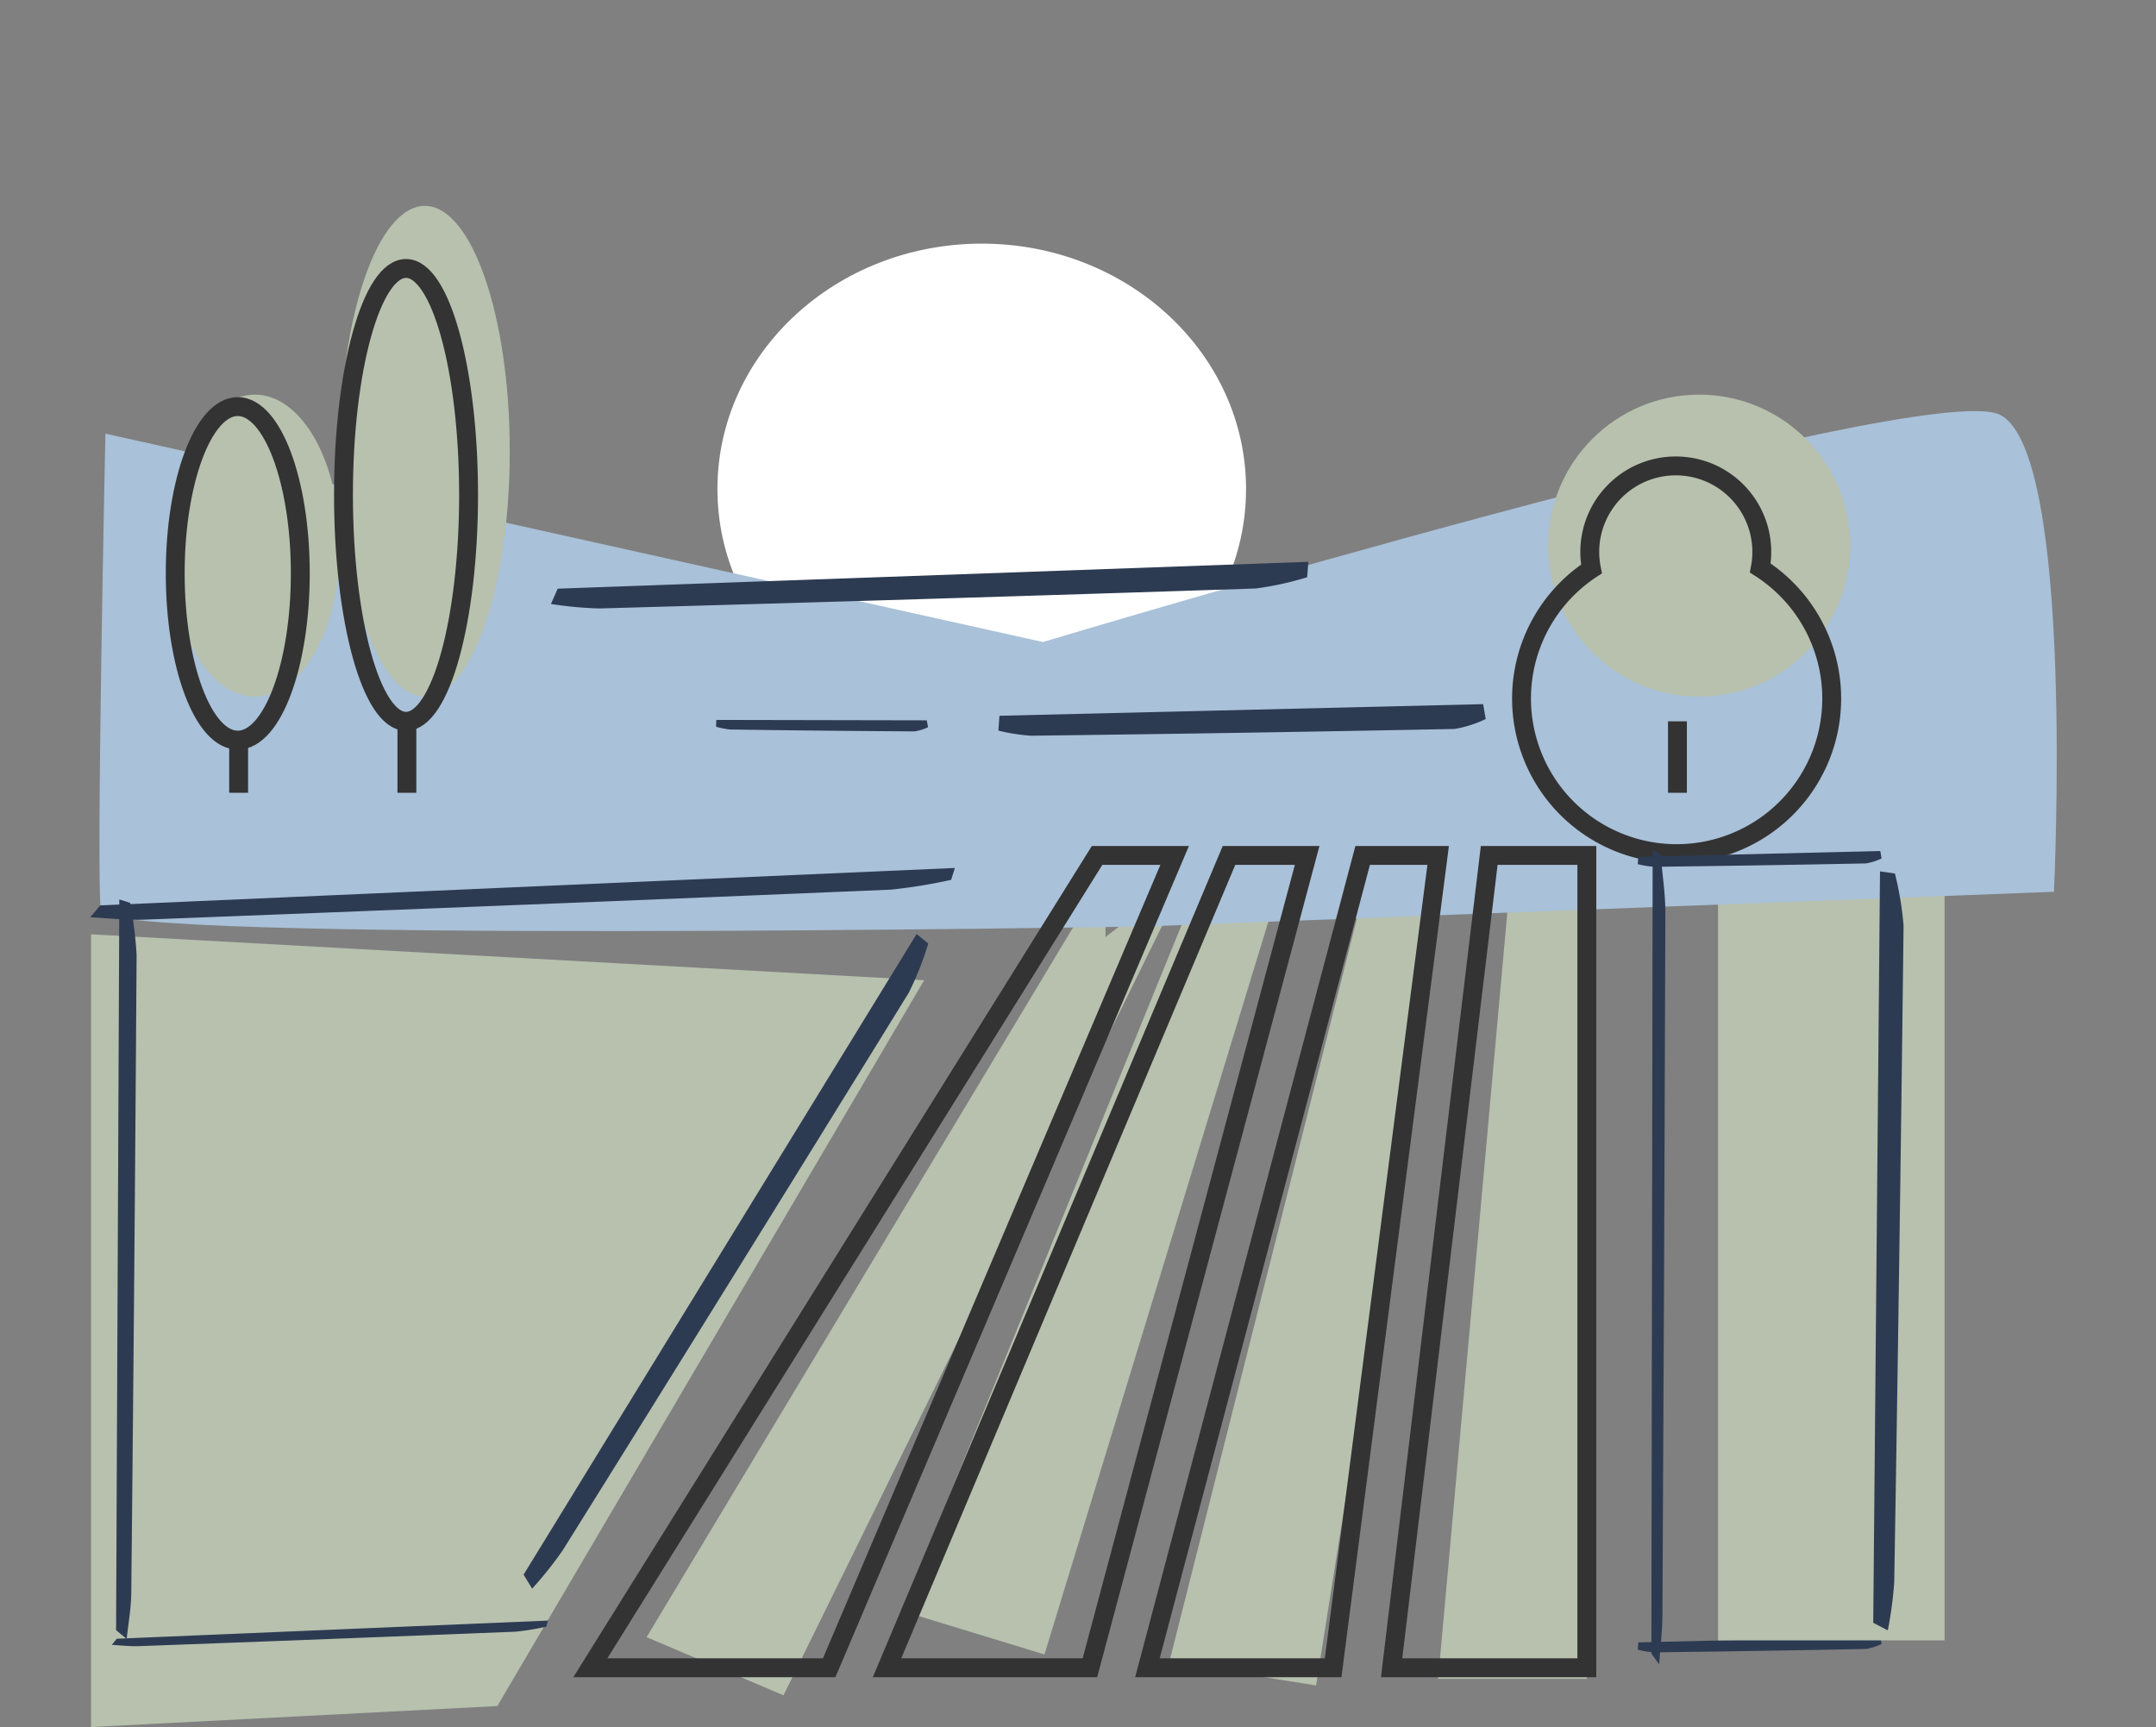
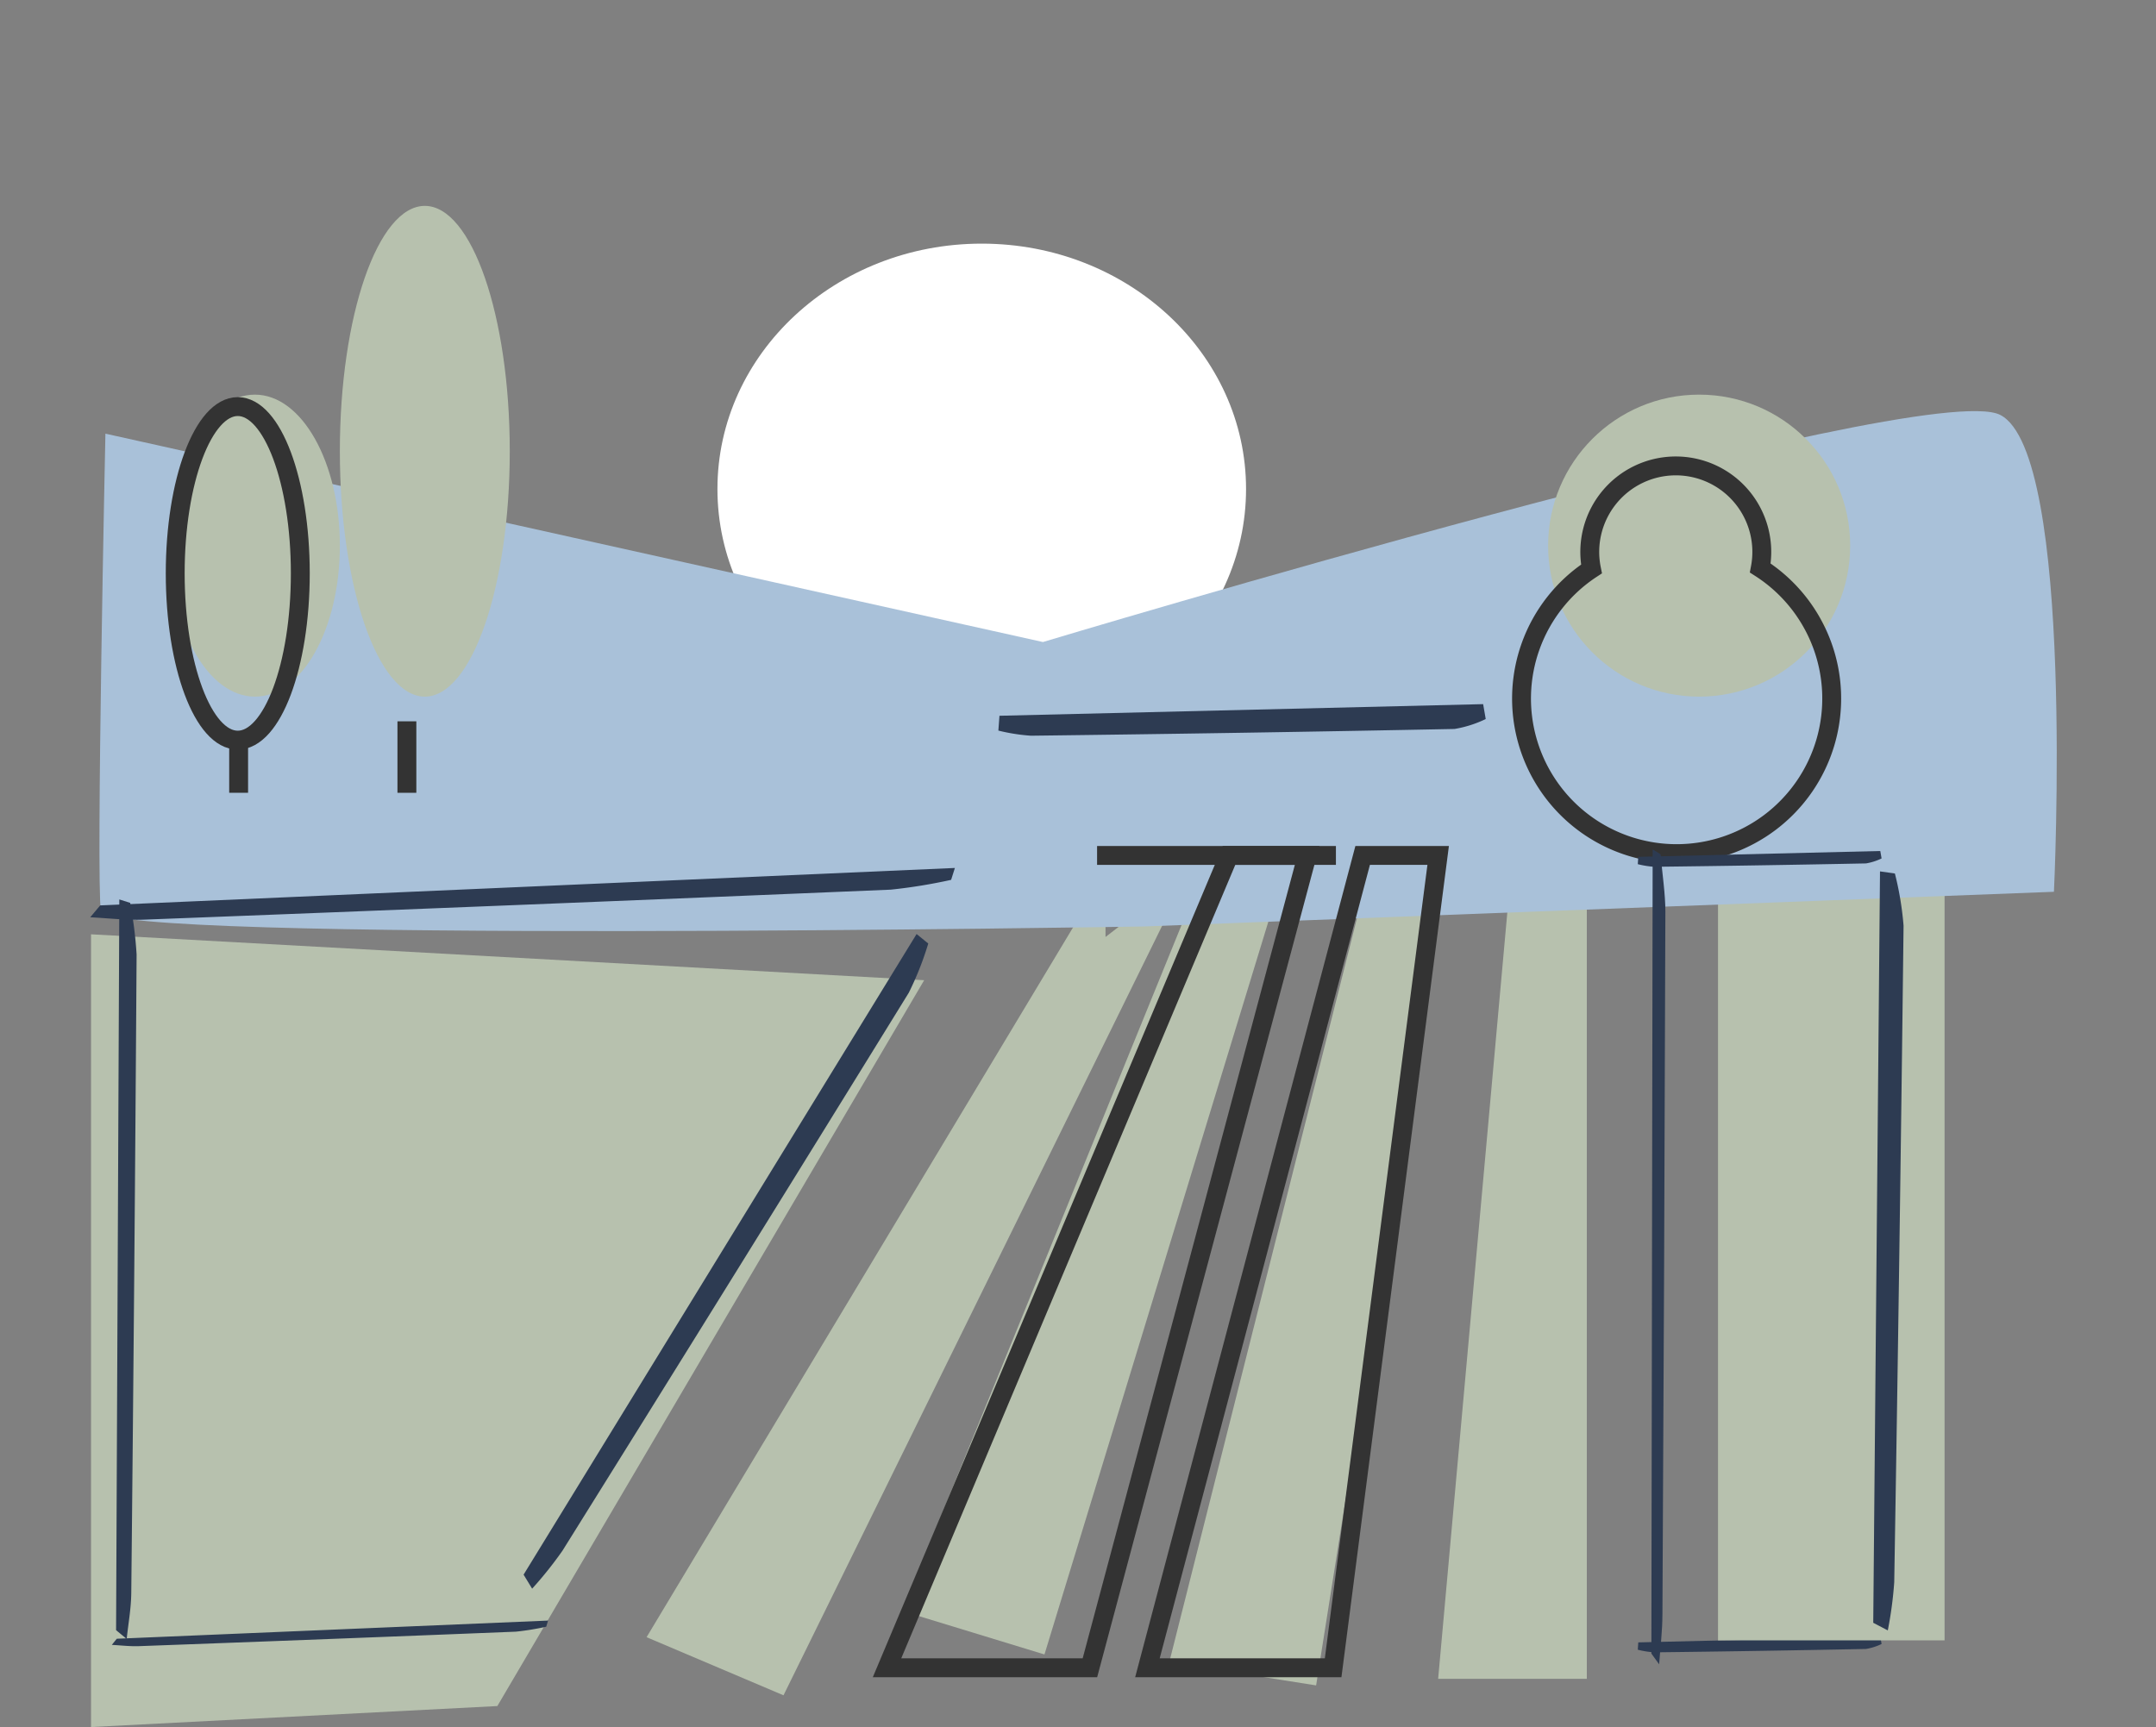
<svg xmlns="http://www.w3.org/2000/svg" width="114.201" height="91.501" viewBox="0 0 114.201 91.501">
  <rect x="0" y="0" width="114.201" height="91.501" fill="#808080" stroke="none" />
  <g id="Group_1232" data-name="Group 1232" transform="translate(-905.998 -2297.092)">
    <path id="Path_5562" data-name="Path 5562" d="M247.52,198.315l-12-4.521.085-.391a3.059,3.059,0,0,1,.865.066q5.244,2,10.472,4.043a4.96,4.96,0,0,1,.748.453Z" transform="matrix(-0.927, 0.375, -0.375, -0.927, 1296.595, 2475.125)" fill="#2d3b52" opacity="0.999" />
    <g id="Group_1202" data-name="Group 1202" opacity="0.999">
      <ellipse id="Ellipse_22" data-name="Ellipse 22" cx="14" cy="13" rx="14" ry="13" transform="translate(944 2310)" fill="#fff" />
      <rect id="Rectangle_308" data-name="Rectangle 308" width="12" height="43" transform="translate(997 2341)" fill="#b7c1ae" />
      <path id="Path_5558" data-name="Path 5558" d="M0,0,44.13,2.432,21.522,40.888,0,42Z" transform="translate(910.82 2346.592)" fill="#b7c1ae" />
      <path id="Path_5551" data-name="Path 5551" d="M1126.483,407.394h-3.938l-3.937,43.624h7.875Z" transform="translate(-136.433 1935.02)" fill="#b7c1ae" />
      <path id="Path_5552" data-name="Path 5552" d="M1126.483,407.394h-3.938l-3.937,43.624h7.875Z" transform="translate(-66.348 1764.7) rotate(9)" fill="#b7c1ae" />
      <path id="Path_5553" data-name="Path 5553" d="M1126.483,407.394h-3.938l-3.937,43.624h7.875Z" transform="matrix(0.956, 0.292, -0.292, 0.956, 16.102, 1624.64)" fill="#b7c1ae" />
      <path id="Path_5554" data-name="Path 5554" d="M1126.483,407.394l-1.316-3.1-6.559,46.723h7.875l2.7-48.428Z" transform="matrix(0.921, 0.391, -0.391, 0.921, 86.356, 1531.069)" fill="#b7c1ae" />
      <path id="Path_5427" data-name="Path 5427" d="M960.859,393.168s42.364-24.217,46.7-23.131,8.455,23.978,8.455,23.978l-46.536,12.629s-53.388,13.273-54.034,11.638-5.456-24.7-5.456-24.7Z" transform="translate(113.453 1731.87) rotate(13)" fill="#a9c1d9" />
      <ellipse id="Ellipse_19" data-name="Ellipse 19" cx="4.5" cy="13" rx="4.5" ry="13" transform="translate(924 2308)" fill="#b7c1ae" />
      <circle id="Ellipse_21" data-name="Ellipse 21" cx="8" cy="8" r="8" transform="translate(988 2318)" fill="#b7c1ae" />
      <ellipse id="Ellipse_20" data-name="Ellipse 20" cx="4.5" cy="8" rx="4.5" ry="8" transform="translate(915 2318)" fill="#b7c1ae" />
-       <path id="Path_5546" data-name="Path 5546" d="M1128.949,407.394h-5.171l-5.17,43.038h10.341Z" transform="translate(-138.898 1935.02)" fill="none" stroke="#333" stroke-miterlimit="10" stroke-width="1" />
      <path id="Path_5547" data-name="Path 5547" d="M1123.573,407.394h-4l-11.4,43.038h9.837Z" transform="translate(-141.397 1935.02)" fill="none" stroke="#333" stroke-miterlimit="10" stroke-width="1" />
      <path id="Path_5548" data-name="Path 5548" d="M1119.3,407.394h-4.139l-18.114,43.038h10.747Z" transform="translate(-144.064 1935.02)" fill="none" stroke="#333" stroke-miterlimit="10" stroke-width="1" />
-       <path id="Path_5549" data-name="Path 5549" d="M1115.32,407.394h-4.109l-26.842,43.038h12.651Z" transform="translate(-147.102 1935.02)" fill="none" stroke="#333" stroke-miterlimit="10" stroke-width="1" />
+       <path id="Path_5549" data-name="Path 5549" d="M1115.32,407.394h-4.109h12.651Z" transform="translate(-147.102 1935.02)" fill="none" stroke="#333" stroke-miterlimit="10" stroke-width="1" />
      <line id="Line_20" data-name="Line 20" y1="3.787" transform="translate(927.551 2335.308)" fill="none" stroke="#333" stroke-miterlimit="10" stroke-width="1" />
-       <line id="Line_21" data-name="Line 21" y1="3.787" transform="translate(994.85 2335.308)" fill="none" stroke="#333" stroke-miterlimit="10" stroke-width="1" />
-       <ellipse id="Ellipse_17" data-name="Ellipse 17" cx="3.313" cy="11.996" rx="3.313" ry="11.996" transform="translate(924.192 2311.315)" fill="none" stroke="#333" stroke-miterlimit="10" stroke-width="1" />
      <line id="Line_22" data-name="Line 22" y1="2.789" transform="translate(918.638 2336.305)" fill="none" stroke="#333" stroke-miterlimit="10" stroke-width="1" />
      <ellipse id="Ellipse_18" data-name="Ellipse 18" cx="3.313" cy="8.836" rx="3.313" ry="8.836" transform="translate(915.279 2318.633)" fill="none" stroke="#333" stroke-miterlimit="10" stroke-width="1" />
      <path id="Path_5550" data-name="Path 5550" d="M1136.713,396.154a4.556,4.556,0,1,0-8.941.051,8.215,8.215,0,1,0,8.941-.051Z" transform="translate(-137.475 1931.031)" fill="none" stroke="#333" stroke-miterlimit="10" stroke-width="1" />
      <path id="Path_5555" data-name="Path 5555" d="M259.5,203.222l-23.982-9.037.169-.783a6.113,6.113,0,0,1,1.729.132q10.482,4,20.932,8.082a9.915,9.915,0,0,1,1.5.9Z" transform="matrix(-0.927, 0.375, -0.375, -0.927, 1275.703, 2426.088)" fill="#2d3b52" />
-       <path id="Path_5567" data-name="Path 5567" d="M245.847,197.962l-10.325-4.2.073-.363a2.447,2.447,0,0,1,.744.061q4.513,1.857,9.012,3.753a4.221,4.221,0,0,1,.644.42Z" transform="matrix(-0.927, 0.375, -0.375, -0.927, 1246.077, 2426.552)" fill="#2d3b52" />
      <path id="Path_5559" data-name="Path 5559" d="M247.52,198.315l-12-4.521.085-.391a3.059,3.059,0,0,1,.865.066q5.244,2,10.472,4.043a4.96,4.96,0,0,1,.748.453Z" transform="matrix(-0.927, 0.375, -0.375, -0.927, 1296.595, 2433.506)" fill="#2d3b52" />
      <path id="Path_5560" data-name="Path 5560" d="M277.887,198.315l-42.365-4.521.3-.391c1.023.019,2.139-.033,3.054.066q18.517,2,36.977,4.043c.944.1,1.764.3,2.642.453Z" transform="translate(1161.651 2087.605) rotate(84)" fill="#2d3b52" />
      <path id="Path_5565" data-name="Path 5565" d="M273.733,200.168l-38.212-6.226.27-.539a22.276,22.276,0,0,1,2.754.091q16.7,2.755,33.351,5.568c.852.144,1.591.413,2.383.623Z" transform="translate(1067.029 2081.784) rotate(81)" fill="#2d3b52" />
      <path id="Path_5566" data-name="Path 5566" d="M274.391,202.783l-38.869-8.633.274-.748a16.66,16.66,0,0,1,2.8.126q16.989,3.82,33.926,7.721a20.429,20.429,0,0,1,2.424.864Z" transform="translate(1214.8 2187.096) rotate(109)" fill="#2d3b52" />
      <path id="Path_5568" data-name="Path 5568" d="M274.391,202.783l-38.869-8.633.274-.748a16.66,16.66,0,0,1,2.8.126q16.989,3.82,33.926,7.721a20.429,20.429,0,0,1,2.424.864Z" transform="matrix(0.208, 0.978, -0.978, 0.208, 1146.47, 2072.535)" fill="#2d3b52" />
-       <path id="Path_5556" data-name="Path 5556" d="M274.3,203.091l-38.775-8.916.274-.772a16.054,16.054,0,0,1,2.795.13q16.948,3.945,33.843,7.974a19.915,19.915,0,0,1,2.418.893Z" transform="translate(1253.056 2453.457) rotate(165)" fill="#2d3b52" />
      <path id="Path_5563" data-name="Path 5563" d="M280.323,200.677l-44.8-6.694.316-.58a28.455,28.455,0,0,1,3.229.1q19.582,2.962,39.1,5.987c1,.154,1.866.444,2.794.67Z" transform="matrix(-0.982, 0.191, -0.191, -0.982, 1224.912, 2488.584)" fill="#2d3b52" />
    </g>
    <path id="Path_5564" data-name="Path 5564" d="M258.12,197.115l-22.6-3.416.159-.3a14.187,14.187,0,0,1,1.629.05q9.877,1.512,19.723,3.055c.5.079.941.226,1.409.342Z" transform="matrix(-0.982, 0.191, -0.191, -0.982, 1203.306, 2528.18)" fill="#2d3b52" opacity="0.999" />
  </g>
</svg>